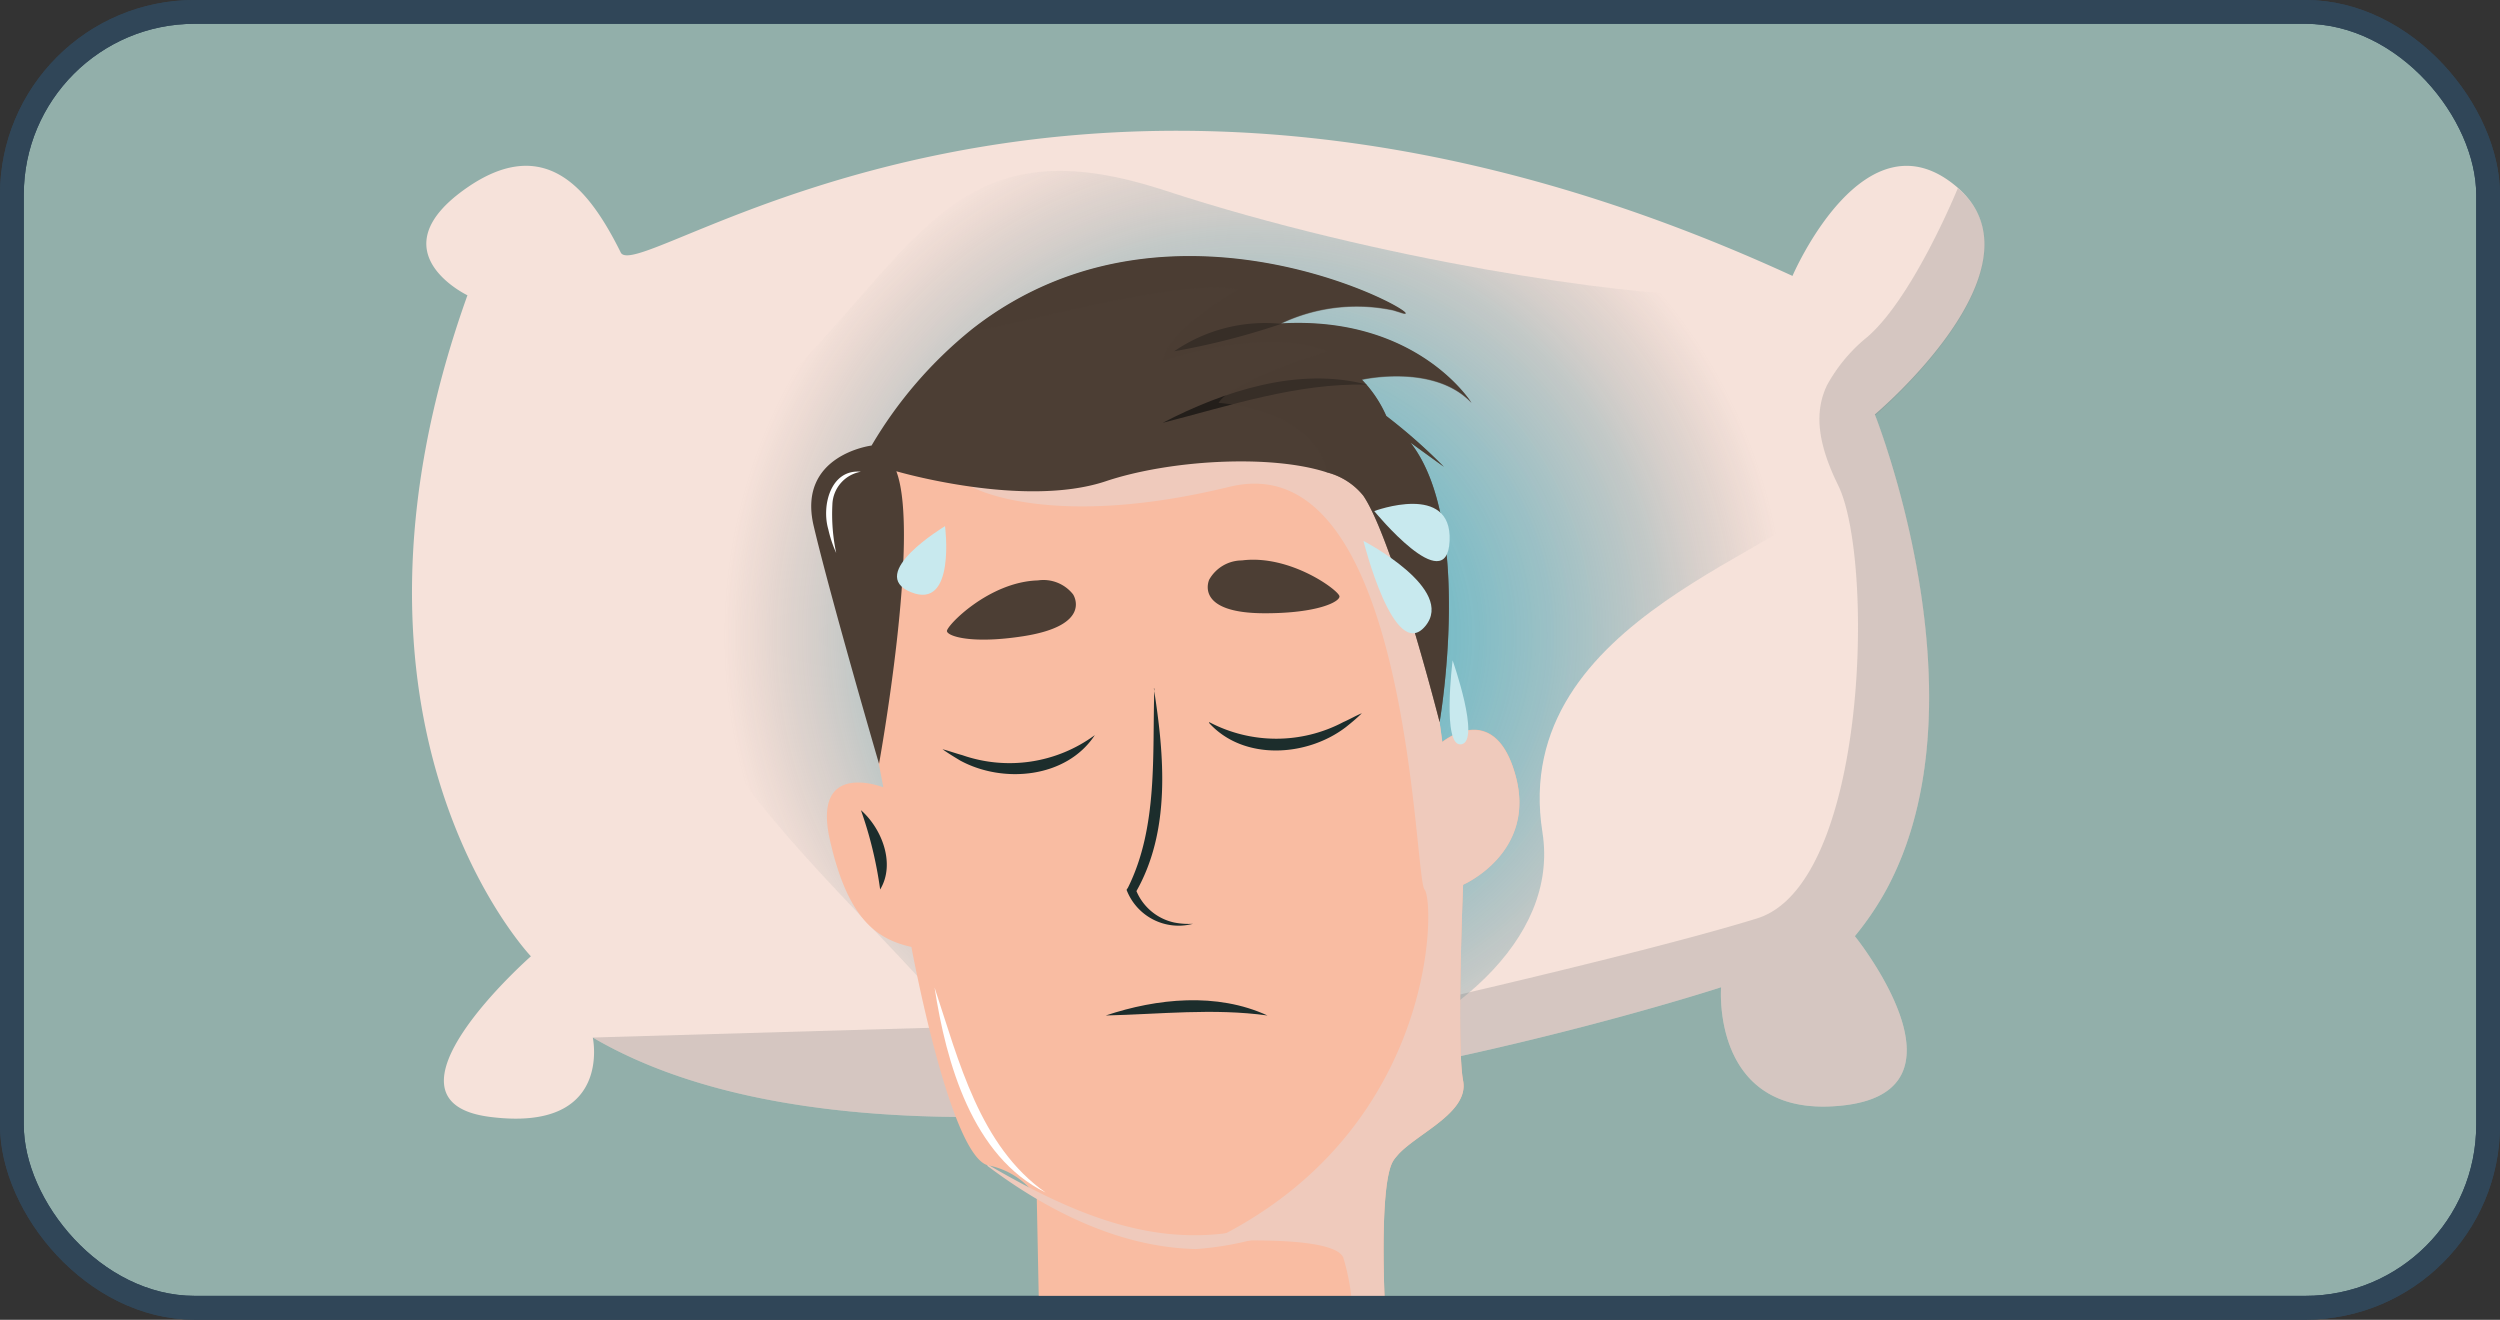
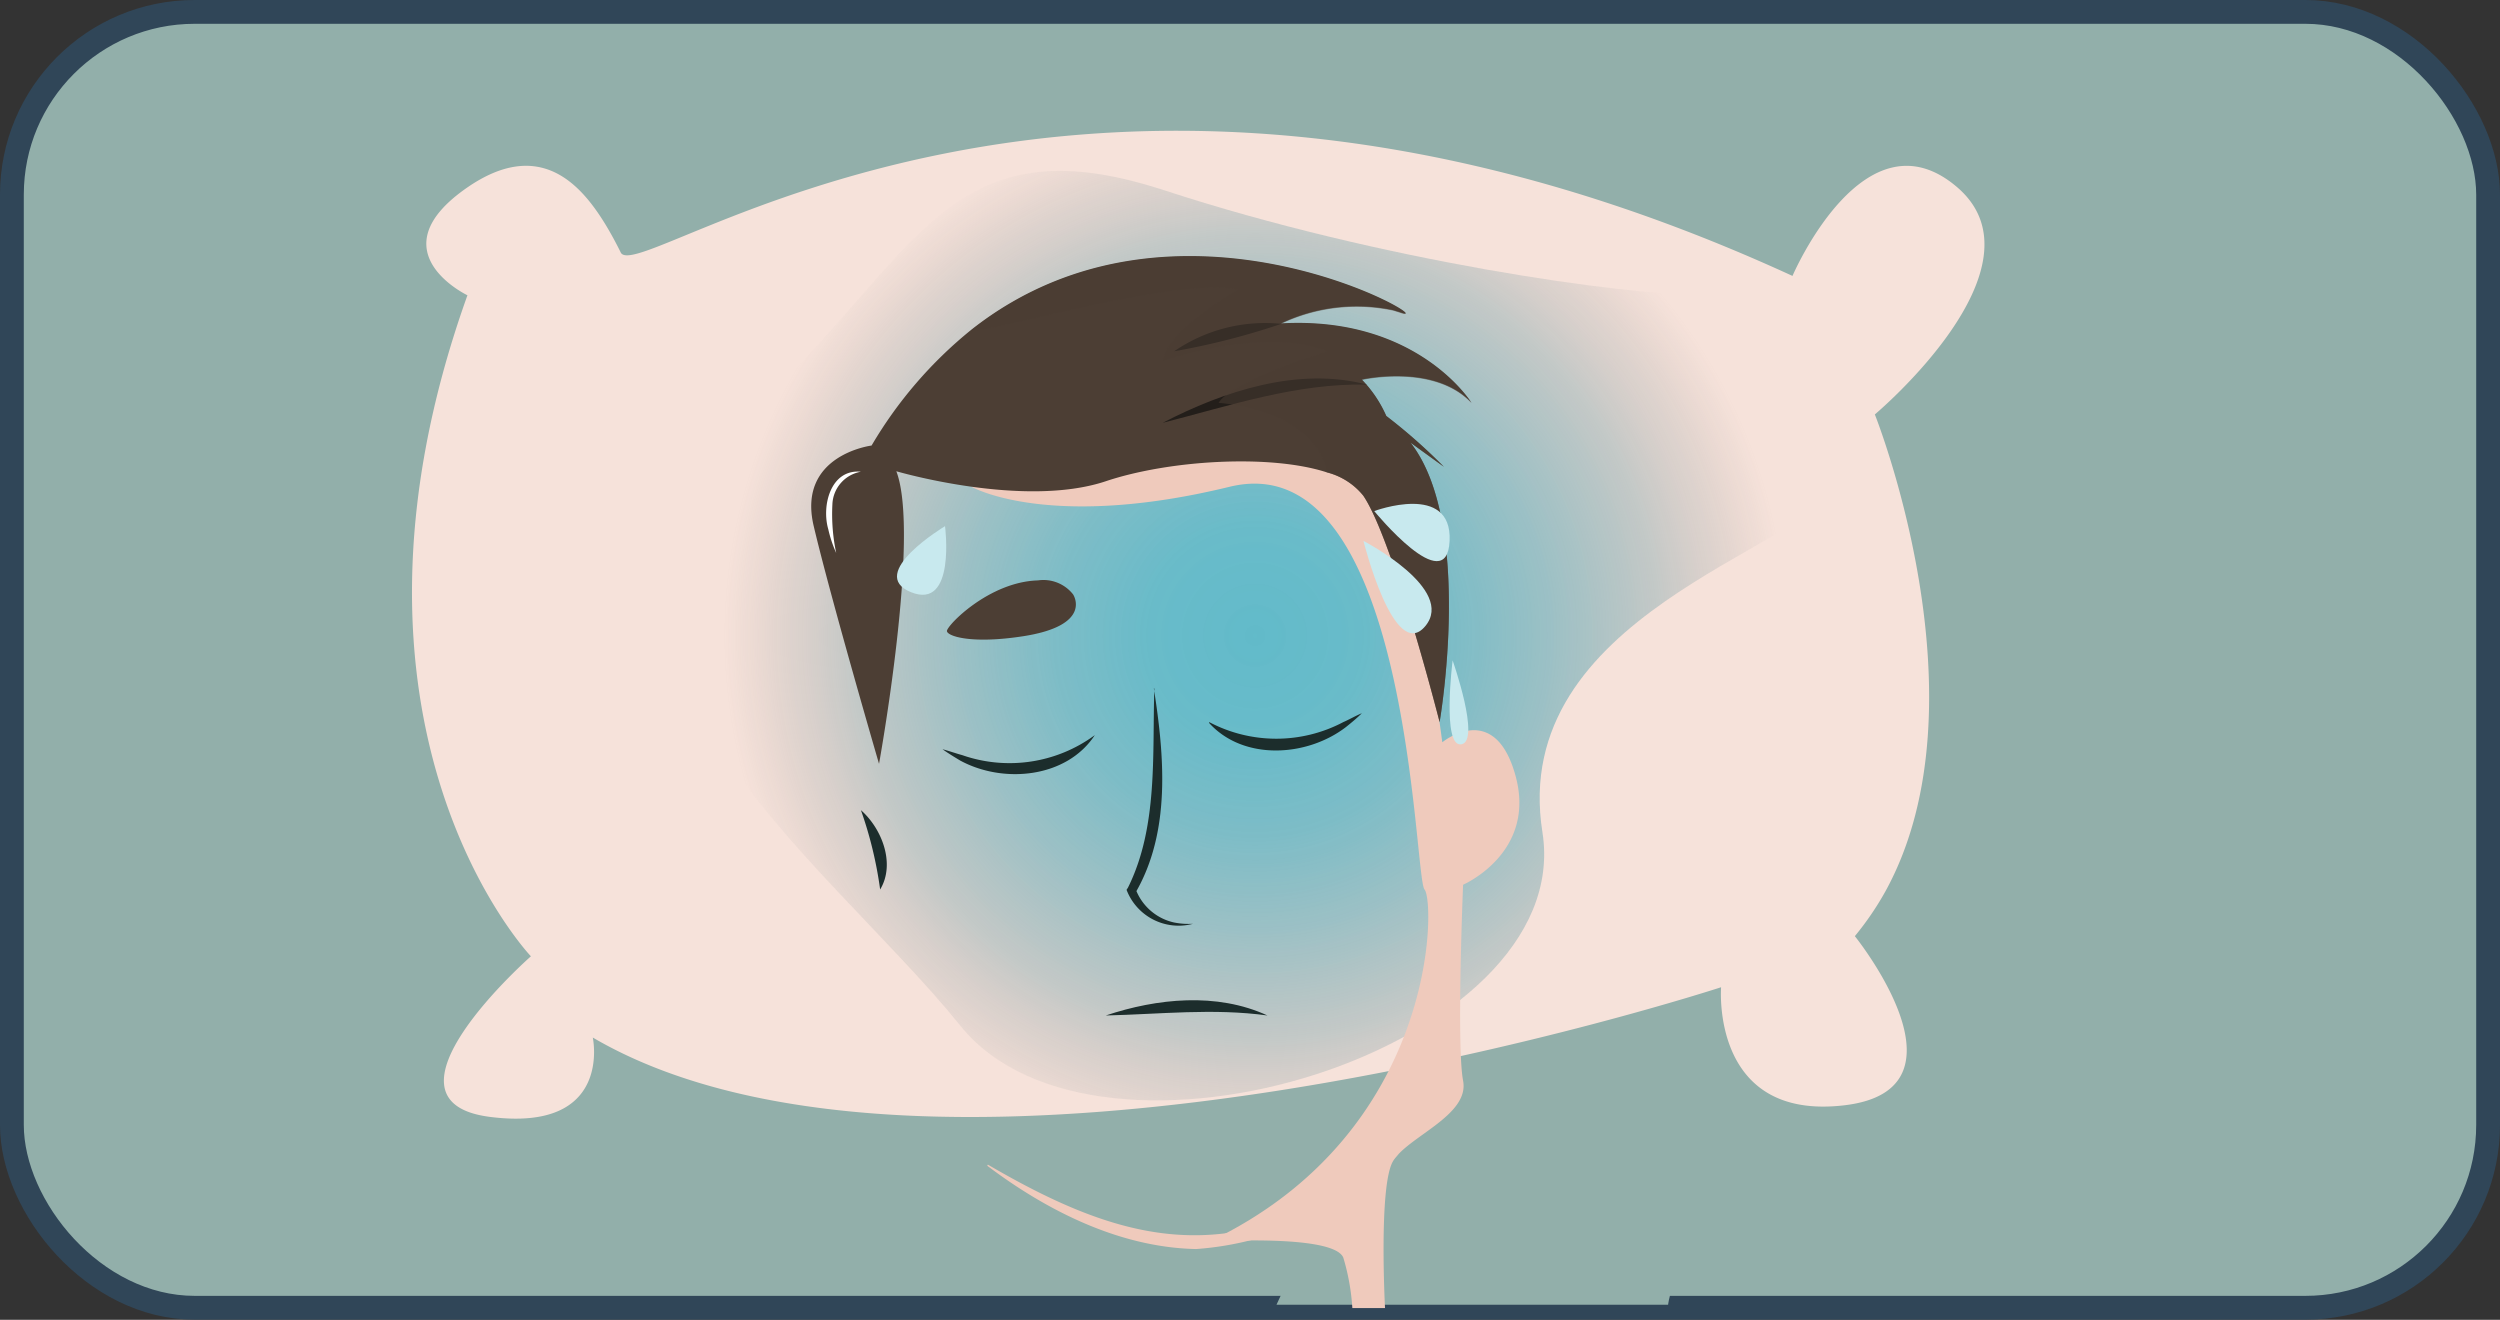
<svg xmlns="http://www.w3.org/2000/svg" viewBox="0 0 157.56 83.18">
  <rect x="0" y="0" width="157.56" height="83.18" fill="#333333" stroke="none" />
  <defs>
    <style>.cls-1{isolation:isolate;}.cls-2,.cls-3{fill:#92afaa;}.cls-17,.cls-2{stroke:#304658;stroke-miterlimit:10;stroke-width:1.5px;}.cls-12,.cls-15,.cls-3,.cls-5,.cls-6,.cls-9{mix-blend-mode:multiply;}.cls-4{fill:#f6e2da;}.cls-5{fill:url(#radial-gradient);}.cls-6{fill:#848484;opacity:0.29;}.cls-7{fill:#f9bca2;}.cls-8{fill:#1c2d2c;}.cls-10,.cls-12{fill:#efcabc;}.cls-11,.cls-15{fill:#4c3e34;}.cls-13{fill:#231e1a;}.cls-14{fill:#c8e9ee;}.cls-15{opacity:0.51;}.cls-16{fill:#fff;}.cls-17{fill:none;}</style>
    <radialGradient id="radial-gradient" cx="79.1" cy="40.06" r="33.5" gradientUnits="userSpaceOnUse">
      <stop offset="0" stop-color="#00a1bf" stop-opacity="0.6" />
      <stop offset="0.2" stop-color="#039fbd" stop-opacity="0.58" />
      <stop offset="0.38" stop-color="#0e9ab5" stop-opacity="0.52" />
      <stop offset="0.56" stop-color="#2092a8" stop-opacity="0.42" />
      <stop offset="0.74" stop-color="#398696" stop-opacity="0.29" />
      <stop offset="0.91" stop-color="#59777f" stop-opacity="0.11" />
      <stop offset="1" stop-color="#6d6e71" stop-opacity="0" />
    </radialGradient>
  </defs>
  <g class="cls-1">
    <g id="Layer_1" data-name="Layer 1">
      <rect class="cls-2" x="0.75" y="0.75" width="156.06" height="81.67" rx="11.52" />
      <path class="cls-3" d="M123.39,11.83s5.55,2.95,1.7,14.82c0,0,10.09,23.51-1.1,33.16,0,0,2.73,15.68-7.66,15.35s-11.2,7.07-11.2,7.07H80.45S114.71,7.59,123.39,11.83Z" />
      <path class="cls-4" d="M118.83,56.17A18.84,18.84,0,0,1,116.9,59s7.78,9.66-.66,10.66-7.77-7.44-7.77-7.44-49.1,16.06-71.11,3.17c0,0,1.29,6-6.49,5s2.59-10.12,2.59-10.12-13.75-14.43-4-41.66c0,0-5.83-2.78,0-6.8,4.56-3.14,7.14-.19,8.67,2.29.42.69.76,1.34,1,1.83,1.3,2.22,28.5-19.38,73.84,1.46,0,0,4.54-10.62,10.39-5.58s-5.2,14.31-5.2,14.31S125.39,44.23,118.83,56.17Z" />
      <path class="cls-5" d="M47.67,25.68c10.21-9.54,12-18.17,25.7-13.69s29,6.62,34.12,6.62,10.5,7.87,8.36,11.94-20.8,8.27-18.64,21.9-28,23-36.69,12.19S32.08,40.26,47.67,25.68Z" />
-       <path class="cls-6" d="M118.83,56.17A18.84,18.84,0,0,1,116.9,59s7.78,9.66-.66,10.66-7.77-7.44-7.77-7.44-49.1,16.06-71.11,3.17l23.23-.67L86.28,64s2.7-.6,6.4-1.48c5.72-1.34,13.83-3.32,18.06-4.64,7-2.17,7.4-22.63,5.11-27.29-1.37-2.79-1.47-4.69-.71-6.3a10.22,10.22,0,0,1,2.58-3.08c2.9-2.54,5.67-9.35,5.67-9.35,5.82,5-5.2,14.31-5.2,14.31S125.39,44.23,118.83,56.17Z" />
-       <path class="cls-7" d="M92.21,55.76s-.42,10.15,0,12.35-3.51,3.53-4.42,5.08-.5,9.25-.5,9.25H65.48l-.14-7a4.82,4.82,0,0,0-3.09-2c-2.4-.67-4.81-13.76-4.81-13.76-2.13-.48-4-1.68-5.14-6.76s3.37-3.3,3.37-3.3l-.53-2.79s-1.07-12.43-.8-16.18c.17-2.4,8.53-4.07,14.54-5,3.39-.51,6-.77,6-.77s6.17,1.67,10,2.64c1.55.4,2.71.67,2.9.67s.29.59.5,1.56c.94,4.47,2.62,17,2.62,17s3.3-2.72,4.62,2.13S92.21,55.76,92.21,55.76Z" />
      <path class="cls-8" d="M69.69,64c3.23-1.08,7-1.47,10.19,0-3.43-.47-6.74-.08-10.19,0Z" />
      <g class="cls-9">
        <path class="cls-10" d="M62.26,73.4c8.13,4.75,14.55,6.45,23,1.32a21.35,21.35,0,0,0,2.9-2,19.64,19.64,0,0,1-12.78,6c-4.81-.1-9.38-2.4-13.16-5.25Z" />
      </g>
      <path class="cls-8" d="M93.1,48.13c-.09,1.6-.49,2.84-.51,4.44a3.61,3.61,0,0,1,.51-4.44Z" />
      <path class="cls-8" d="M54.26,51.06c1.34,1.18,2.18,3.4,1.21,5a25.17,25.17,0,0,0-1.21-5Z" />
      <path class="cls-8" d="M72.72,43.39c.66,4.23,1.09,9-1.16,12.88l0-.27A3.36,3.36,0,0,0,74,58.14a4.68,4.68,0,0,0,1.19.08A3.51,3.51,0,0,1,71,56.08l.09-.14c1.9-3.82,1.53-8.38,1.66-12.55Z" />
      <path class="cls-8" d="M76.21,45.51a9.05,9.05,0,0,0,8.45,0c.39-.17.76-.39,1.17-.56-.31.31-.65.59-1,.87-2.46,1.89-6.46,2.14-8.63-.26Z" />
-       <path class="cls-11" d="M76.21,36.53s-1,2.13,3.53,2.12c3.27,0,4.68-.71,4.68-1.06s-3.09-2.66-6.15-2.27A2.38,2.38,0,0,0,76.21,36.53Z" />
      <path class="cls-8" d="M69,46.33c-1.78,2.71-5.77,3.08-8.49,1.6-.38-.23-.76-.46-1.11-.71.43.11.83.26,1.24.37A9.06,9.06,0,0,0,69,46.33Z" />
      <path class="cls-12" d="M92.21,55.76s-.42,10.15,0,12.35-3.51,3.53-4.42,5.08-.5,9.25-.5,9.25H85.23a14,14,0,0,0-.57-3.18c-.63-1.51-8.46-1-8.46-1,14.43-6.86,14.26-21.43,13.58-22.2S88.9,27.9,77.49,30.68s-16.26,0-16.26,0a22.55,22.55,0,0,1,7.65-5c5.8-2.18,11.32-.8,16,1.87a31.1,31.1,0,0,1,3.4,2.23c.94,4.47,2.62,17,2.62,17s3.3-2.72,4.62,2.13S92.21,55.76,92.21,55.76Z" />
      <path class="cls-11" d="M67.63,37.46s1.3,1.95-3.16,2.64c-3.24.5-4.74,0-4.79-.32s2.64-3.11,5.73-3.2A2.38,2.38,0,0,1,67.63,37.46Z" />
      <path class="cls-11" d="M88.9,27.9c4,5.13,1.83,17.61,1.83,17.61S87.8,34,85.92,31.24a4.32,4.32,0,0,0-2.3-1.47c-3.56-1.16-9.93-.78-13.93.56-5.18,1.73-13.2-.63-13.2-.63,1.53,4-1.09,18.44-1.09,18.44s-3.07-10.53-4.12-15,3.65-5.06,3.65-5.06a26.91,26.91,0,0,1,6.3-7.31c13.12-10.33,30.05,0,27-1.09l-.42-.13a11.12,11.12,0,0,0-7.07.83c8.6-.49,12,5,12,5-2.35-2.5-6.91-1.46-6.91-1.46a7.78,7.78,0,0,1,1.54,2.29A34.81,34.81,0,0,1,91,29.42Z" />
      <path class="cls-13" d="M74,22.14a10.12,10.12,0,0,1,6.76-1.73A46.21,46.21,0,0,1,74,22.14Z" />
      <path class="cls-13" d="M73.27,26.65c3.86-2,8.54-3.55,12.89-2.41-4.44-.1-8.62,1.32-12.89,2.41Z" />
      <path class="cls-14" d="M59.56,33.16s-5,3-2.15,4.16S59.56,33.16,59.56,33.16Z" />
      <path class="cls-15" d="M88.9,27.9c4,5.13,1.83,17.61,1.83,17.61S87.8,34,85.92,31.24a4.32,4.32,0,0,0-2.3-1.47c-.81-4-6.82-4.38-6.82-4.38.88-1.44,6.82-3.25,6.82-3.25-3.91-1.6-10.35.62-10.35.62.25-2,4.72-4.5,4.72-4.5-3.89-.87-16.47,3-16.76,2.54,13.12-10.33,30.05,0,27-1.09l-.42-.13a11.12,11.12,0,0,0-7.07.83c8.6-.49,12,5,12,5-2.35-2.5-6.91-1.46-6.91-1.46a7.78,7.78,0,0,1,1.54,2.29A34.81,34.81,0,0,1,91,29.42Z" />
      <path class="cls-14" d="M85.93,34.09s1.92,7.72,3.89,5.38S85.93,34.09,85.93,34.09Z" />
      <path class="cls-14" d="M91.55,41.62s-.69,5.5.55,5.29S91.55,41.62,91.55,41.62Z" />
      <path class="cls-14" d="M86.61,32.21s4.58,5.6,4.75,1.88S86.61,32.21,86.61,32.21Z" />
-       <path class="cls-16" d="M58.9,62.24c1.53,4.62,2.84,10,7,12.92-4.63-2.28-6.27-8.18-7-12.92Z" />
      <path class="cls-16" d="M54.26,29.73a2.17,2.17,0,0,0-1.8,2.07,11.81,11.81,0,0,0,.24,3.05,7.77,7.77,0,0,1-.5-1.5c-.43-1.48.15-3.8,2.06-3.62Z" />
-       <rect class="cls-17" x="0.75" y="0.75" width="156.06" height="81.67" rx="11.52" />
    </g>
  </g>
</svg>